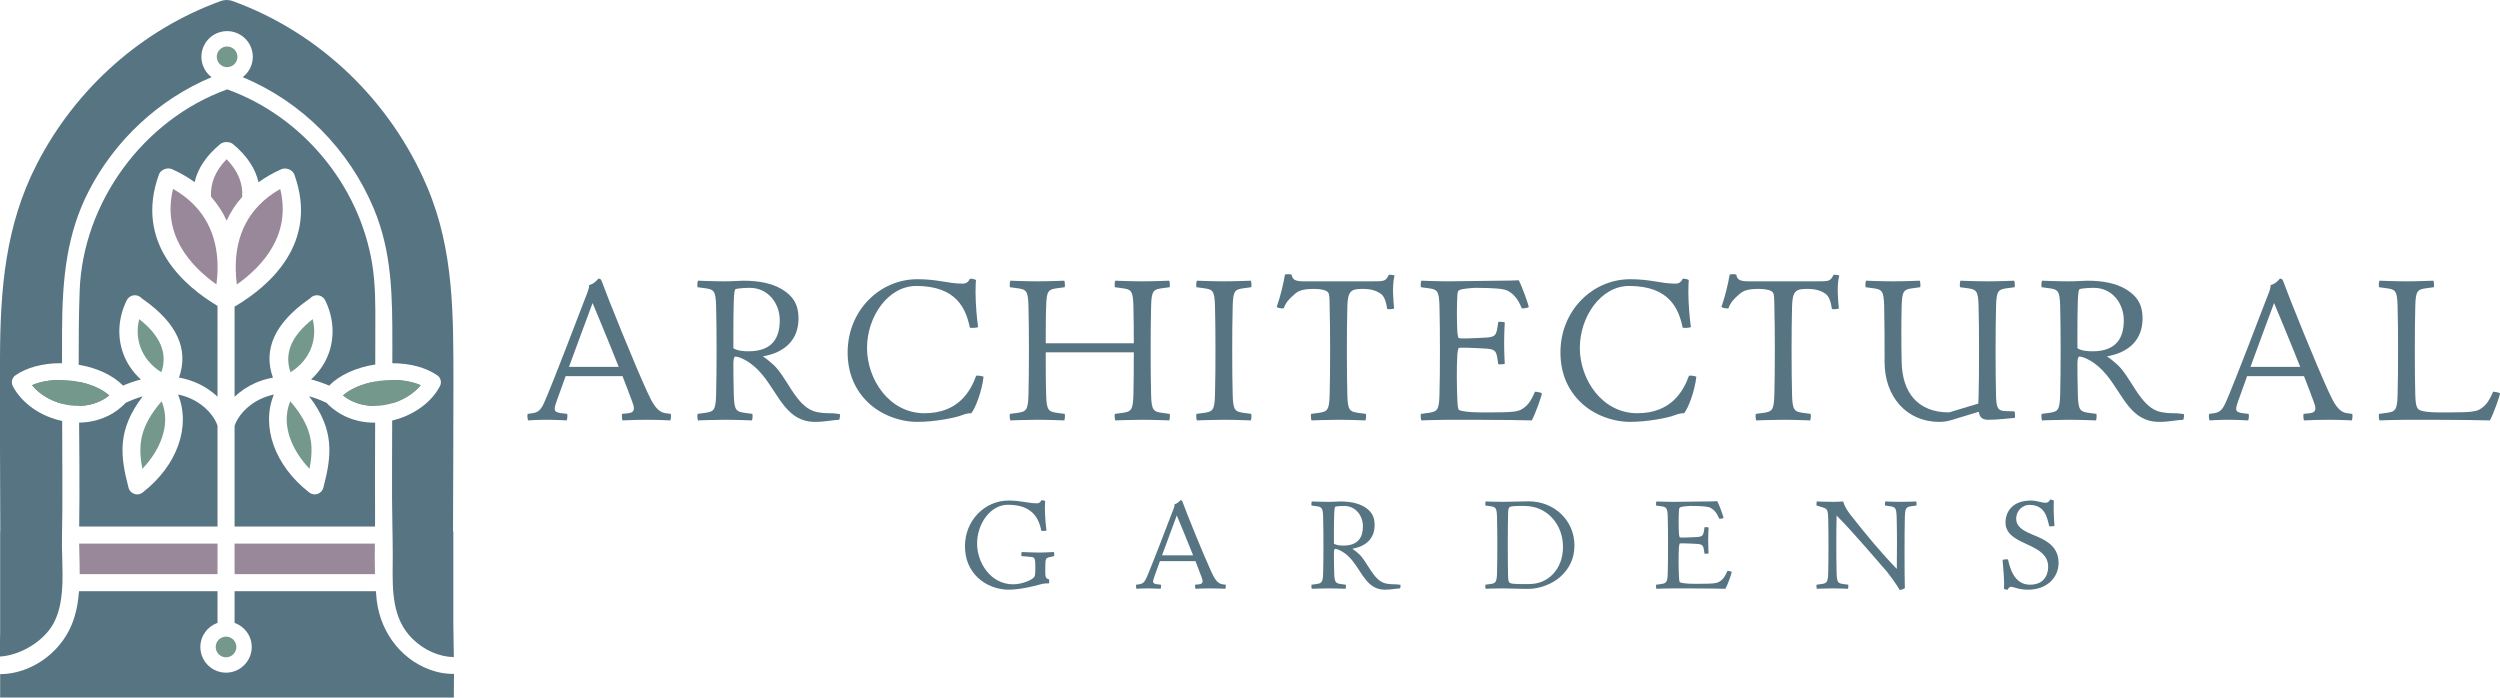
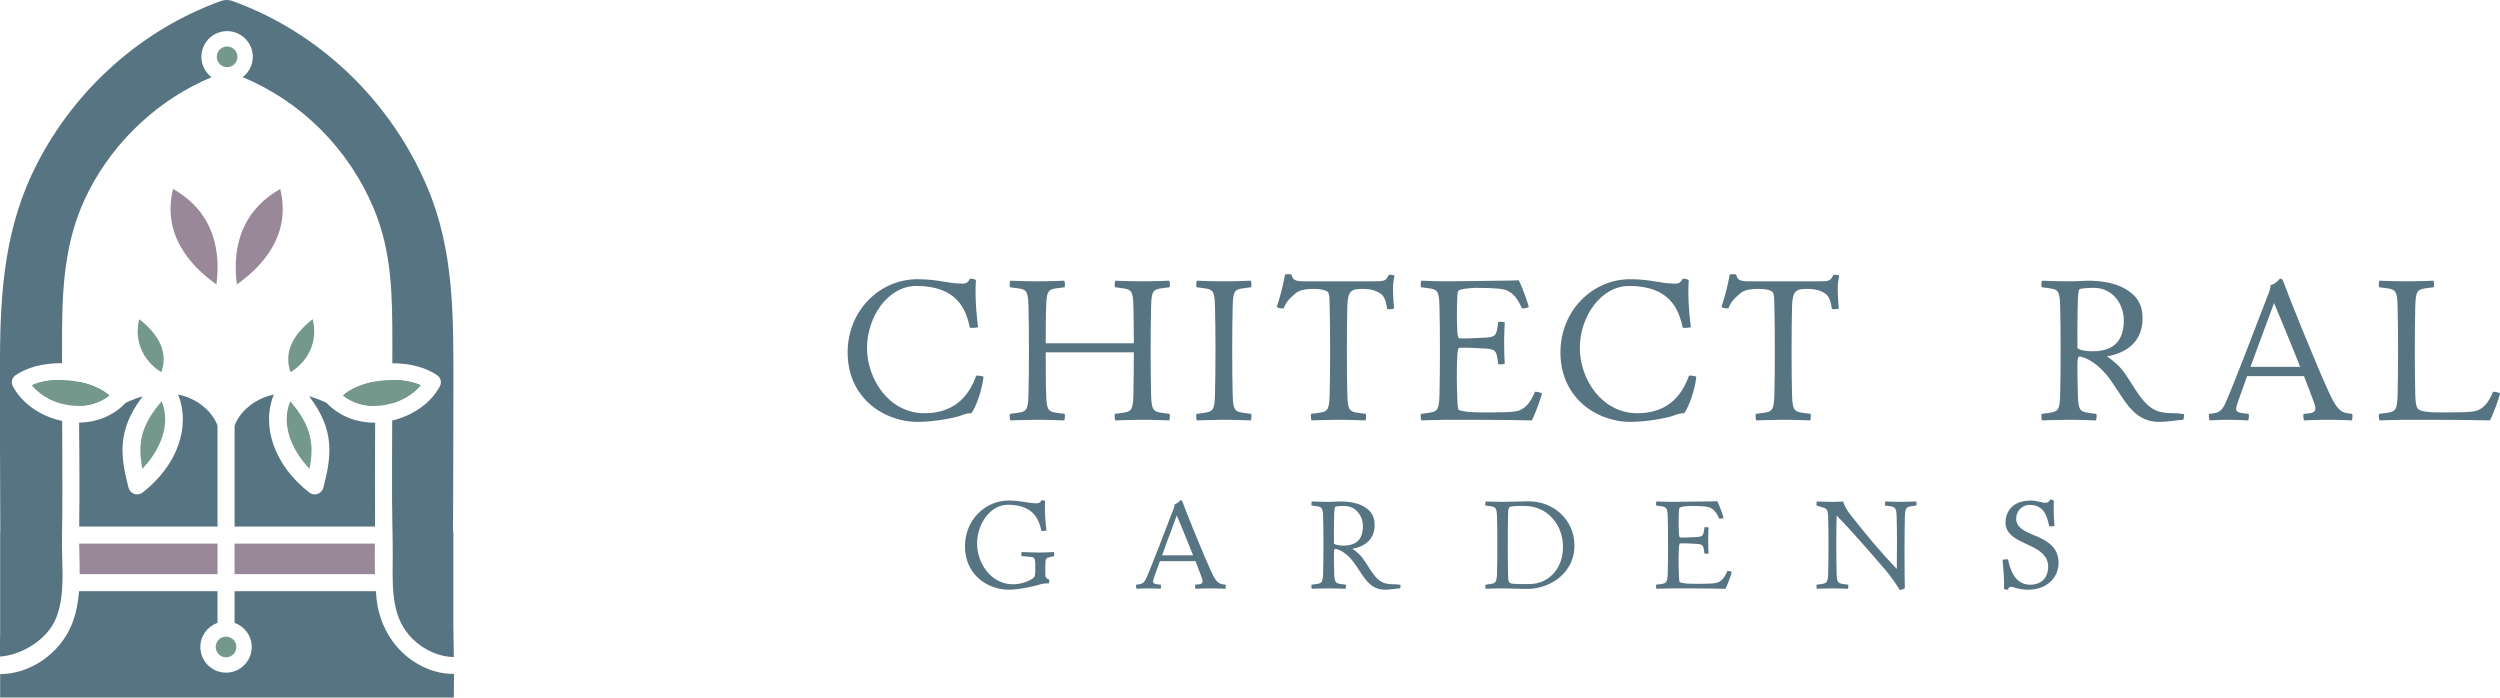
<svg xmlns="http://www.w3.org/2000/svg" version="1.1" id="Layer_1" x="0px" y="0px" width="674.735px" height="188.263px" viewBox="0 0 674.735 188.263" enable-background="new 0 0 674.735 188.263" xml:space="preserve">
  <path fill="#577483" d="M21.314,109.538c3.093-0.051,5.951-1.034,8.163-2.813c-1.96-1.726-4.907-3.006-8.221-3.667  C21.272,105.23,21.293,107.39,21.314,109.538" />
  <path fill="#75988D" d="M37.573,86.137c-0.652,2.578-0.538,5.178,0.34,7.587c0.994,2.74,2.931,5.053,5.632,6.739  C45.319,95.431,43.314,90.619,37.573,86.137" />
  <path fill="#75988D" d="M38.432,126.523c4.401-4.6,7.926-11.611,5.19-18.23C37.82,115.047,37.146,119.996,38.432,126.523" />
  <path fill="#98889A" d="M21.504,154.955h37.203v-8.237H21.359c0.016,0.957,0.04,1.928,0.065,2.93  C21.47,151.407,21.511,153.184,21.504,154.955" />
  <path fill="#75988D" d="M61.008,177.404c1.539,0,2.79-1.251,2.79-2.789c0-1.537-1.251-2.789-2.79-2.789s-2.79,1.252-2.79,2.789  C58.218,176.153,59.469,177.404,61.008,177.404" />
  <path fill="#98889A" d="M58.707,71.246c-0.196-7.257-2.937-15.103-12.001-20.261c-2.976,12.113,4.392,20.584,11.708,25.782  c0.157-1.197,0.257-2.443,0.293-3.713V72.41v-0.002C58.701,72.024,58.701,71.637,58.707,71.246" />
  <path fill="#577483" d="M105.879,102.554c-0.005,2.089-0.007,4.177-0.015,6.265c3.069-0.91,5.835-2.618,7.662-4.857  C111.415,103.051,108.744,102.557,105.879,102.554" />
  <path fill="#577483" d="M0.04,170.564c-0.02,1.325-0.04,2.65-0.073,3.977c-0.022,0.871-0.014,1.768-0.01,2.664  c5.849-0.362,12.384-4.461,14.801-9.556c2.377-5.012,2.205-11.114,2.038-17.017c-0.059-2.074-0.114-4.034-0.066-5.964  c0.109-4.367,0.105-8.816,0.101-13.12l-0.002-1.643c-0.004-5.246-0.024-10.491-0.045-15.737c-0.001-0.184-0.001-0.37-0.002-0.553  c-5.746-1.207-10.902-4.738-13.328-9.405c-0.526-1.01-0.22-2.261,0.713-2.909c3.031-2.11,7.332-3.272,12.113-3.272  c0.155,0,0.307,0.01,0.461,0.012c-0.001-2.95,0.001-5.9,0.012-8.834c0.06-14.301,1.307-26.175,7.199-37.643  c7.089-13.798,19.062-24.857,33.143-30.724c-1.116-0.847-1.953-2.004-2.395-3.365c-0.571-1.763-0.422-3.641,0.419-5.29  c0.843-1.651,2.276-2.873,4.037-3.444c1.759-0.569,3.638-0.422,5.289,0.418c1.65,0.842,2.873,2.275,3.446,4.038  c0.57,1.762,0.42,3.64-0.421,5.29c-0.479,0.939-1.165,1.718-1.979,2.339c15.802,6.544,28.597,19.299,35.366,35.4  c5.026,11.957,5.033,23.984,5.041,36.715v0.998c0.001,1.364-0.008,2.729-0.009,4.092c4.79,0.007,9.098,1.166,12.136,3.271  c0.94,0.649,1.247,1.901,0.716,2.913c-2.366,4.528-7.318,7.979-12.888,9.284c-0.026,7.016-0.054,14.034-0.04,21.051  c0.005,2.437,0.051,4.874,0.095,7.31c0.047,2.53,0.093,5.061,0.096,7.591c0.002,0.894-0.008,1.796-0.016,2.699  c-0.072,7.33-0.146,14.909,5.387,20.307c3.179,3.1,7.272,4.836,11.117,4.885c-0.034-2.957-0.083-5.914-0.135-8.871v-25.043h-0.085  c0.037-13.419,0.117-26.839,0.106-40.258c-0.014-18.021,0.164-35.476-6.973-52.455C105.628,27.454,86.441,8.817,62.68,0.248  C62.061,0.024,61.171,0,61.171,0s-0.868,0.024-1.487,0.248C38.204,7.994,20.387,23.961,9.958,44.26  C1.381,60.955,0.075,78.182,0,96.52c-0.064,15.637,0.036,31.272,0.082,46.907H0.04V170.564z" />
  <path fill="#577483" d="M101.252,114.064c-0.069,0.001-0.138,0.008-0.207,0.008c-5.094,0-9.651-1.907-12.92-5.354  c-1.66-0.786-3.226-1.362-4.7-1.771c7.035,9.162,6.051,16.181,3.849,24.683c-0.208,0.787-0.789,1.41-1.553,1.671  c-0.249,0.085-0.51,0.129-0.776,0.129c-0.529,0-1.053-0.179-1.474-0.505l-0.001-0.001c-9.417-7.321-13.037-17.87-9.565-26.441  c-1.237,0.265-2.321,0.639-3.242,1.05c-4.255,1.898-6.574,5.082-7.354,7.381v2.485v13.271v11.445h37.793  c0.038,0,0.073,0.008,0.111,0.009c0.007-0.914,0.026-1.837,0.019-2.746c-0.049-6.545-0.024-13.2-0.001-19.634L101.252,114.064z" />
  <path fill="#577483" d="M21.43,126.704c0.018,5.053,0.025,10.258-0.058,15.409h37.335V130.67v-13.271v-2.538  c-0.798-2.296-3.112-5.444-7.333-7.329c-0.941-0.42-2.052-0.799-3.322-1.061c3.482,8.576-0.137,19.13-9.56,26.454  c-0.422,0.325-0.945,0.506-1.474,0.506c-0.268,0-0.529-0.044-0.778-0.13c-0.76-0.26-1.341-0.881-1.549-1.664  c-2.202-8.499-3.184-15.514,3.826-24.662c-1.444,0.407-2.977,0.974-4.599,1.742c-3.189,3.382-7.616,5.27-12.569,5.342  c0.03,3.121,0.062,6.242,0.07,9.359L21.43,126.704z" />
  <path fill="#75988D" d="M60.028,17.821c0.665,0.339,1.419,0.4,2.126,0.169c0.709-0.231,1.287-0.722,1.625-1.386  c0.339-0.664,0.398-1.42,0.168-2.129c-0.229-0.71-0.721-1.286-1.384-1.624c-0.401-0.204-0.825-0.307-1.265-0.307  c-0.291,0-0.582,0.046-0.863,0.137c-0.71,0.231-1.287,0.722-1.625,1.386c-0.339,0.665-0.399,1.422-0.17,2.13  C58.87,16.905,59.363,17.482,60.028,17.821" />
  <path fill="#577483" d="M101.273,102.977c-3.506,0.633-6.637,1.949-8.693,3.747c2.284,1.827,5.253,2.824,8.463,2.824  c0.073,0,0.146-0.01,0.219-0.011C101.27,107.35,101.268,105.164,101.273,102.977" />
-   <path fill="#577483" d="M101.292,91.307c-0.003-1.111,0.001-2.227,0.007-3.345c0.022-5.595,0.045-11.38-0.874-16.895  C96.89,49.842,81.56,31.421,61.365,24.14c-0.017-0.006-0.029-0.016-0.045-0.022c-0.016,0.006-0.028,0.016-0.045,0.022  c-22.564,8.137-38.921,30.496-39.777,54.374c-0.238,6.608-0.28,13.293-0.258,19.932c4.913,0.819,9.227,2.824,11.972,5.624  c1.681-0.723,3.282-1.26,4.808-1.649c-2.151-1.972-3.793-4.341-4.761-7.006c-1.673-4.6-1.342-9.692,0.931-14.338  c0.508-1.041,1.655-1.588,2.783-1.324c0.503,0.12,0.942,0.38,1.279,0.757c0.117,0.085,0.268,0.192,0.451,0.319  c9.089,6.407,12.303,13.484,9.605,21.079c1.901,0.335,3.545,0.885,4.911,1.495c2.024,0.904,3.899,2.167,5.488,3.655V82.558  c-8.811-5.256-22.558-16.845-15.811-35.475c0.218-0.597,0.732-1.103,1.408-1.388c0.723-0.305,1.5-0.317,2.134-0.033  c2.316,1.043,4.334,2.217,6.097,3.489c0.826-3.679,3.132-7.116,6.892-10.254c0.894-0.741,2.579-0.741,3.468,0  c3.766,3.141,6.054,6.597,6.876,10.295c1.769-1.279,3.797-2.459,6.125-3.508c0.636-0.286,1.413-0.273,2.134,0.031  c0.678,0.286,1.191,0.791,1.408,1.387c6.753,18.643-7.016,30.235-15.823,35.485c-0.095,0.057-0.203,0.085-0.306,0.128v24.363  c1.594-1.497,3.476-2.767,5.508-3.676c1.35-0.602,2.971-1.145,4.843-1.48c-2.705-7.601,0.505-14.683,9.594-21.09  c0.187-0.13,0.341-0.238,0.456-0.322c0.339-0.377,0.777-0.637,1.272-0.755c1.144-0.263,2.281,0.283,2.791,1.322  c2.273,4.646,2.603,9.738,0.93,14.339c-0.966,2.659-2.601,5.022-4.743,6.99c1.543,0.393,3.166,0.936,4.871,1.667  c2.835-2.878,7.337-4.921,12.449-5.694C101.283,96.021,101.298,93.664,101.292,91.307" />
  <path fill="#577483" d="M16.28,102.553c-2.904,0-5.518,0.483-7.632,1.406c1.914,2.36,4.867,4.132,8.116,4.995  c-0.007-2.117-0.013-4.246-0.018-6.384C16.59,102.567,16.437,102.553,16.28,102.553" />
  <path fill="#577483" d="M122.267,181.88c-1.583,0-3.174-0.213-4.714-0.646c-8.539-2.401-14.775-9.963-15.887-19.265  c-0.095-0.799-0.147-1.607-0.212-2.411H63.309v8.548c2.689,0.954,4.631,3.498,4.631,6.509c0,3.823-3.11,6.932-6.932,6.932  c-3.824,0-6.934-3.108-6.934-6.932c0-3.011,1.943-5.555,4.633-6.509v-8.548H21.331c-0.244,3.093-0.792,6.119-1.947,8.961  c-3.226,7.933-11.297,13.419-19.348,13.423c0.002,0.06,0.002,0.118,0.004,0.177v6.144h122.448c0.007-2.18,0.035-4.405,0.039-6.392  C122.44,181.872,122.354,181.88,122.267,181.88" />
  <path fill="#75988D" d="M83.532,126.523c1.284-6.528,0.611-11.478-5.191-18.23C75.604,114.913,79.131,121.925,83.532,126.523" />
  <path fill="#75988D" d="M84.049,93.726c0.879-2.411,0.992-5.012,0.34-7.589c-5.741,4.483-7.746,9.295-5.972,14.326  C81.117,98.776,83.055,96.464,84.049,93.726" />
  <path fill="#98889A" d="M101.177,146.711c-0.025,0-0.049,0.006-0.075,0.006H63.309v8.238H101.2  C101.124,152.196,101.139,149.437,101.177,146.711" />
  <path fill="#98889A" d="M63.623,72.741c0.026,1.386,0.128,2.745,0.299,4.046c7.316-5.198,14.684-13.668,11.708-25.781  c-9.062,5.156-11.803,12.998-12.001,20.253C63.636,71.758,63.636,72.253,63.623,72.741" />
-   <path fill="#98889A" d="M61.162,42.972c-3.046,3.111-4.44,6.521-4.192,10.148c1.824,2.035,3.196,4.209,4.201,6.442  c1.005-2.226,2.374-4.392,4.193-6.42C65.62,49.499,64.211,46.087,61.162,42.972" />
  <path fill="#75988D" d="M8.648,103.958c2.737,3.377,7.586,5.591,12.415,5.591c3.19,0,6.142-0.997,8.414-2.824  c-2.905-2.557-7.954-4.172-13.197-4.172C13.376,102.553,10.762,103.036,8.648,103.958" />
  <path fill="#75988D" d="M101.042,109.548c4.854,0,9.729-2.212,12.483-5.587c-2.118-0.913-4.799-1.409-7.674-1.409  c-5.271,0-10.349,1.616-13.272,4.173C94.864,108.551,97.833,109.548,101.042,109.548" />
-   <path fill="#577483" d="M161.531,75.188c0.285,0,0.682,0.17,0.796,0.512c1.593,4.436,8.873,22.465,12.342,30.03  c1.479,3.186,2.673,5.519,5.062,5.802l1.308,0.171c0.114,0.284,0.057,1.478-0.114,1.763c0,0-3.185-0.171-6.256-0.171  c-3.072,0-3.64,0.057-6.655,0.171c-0.169-0.285-0.226-1.479-0.113-1.763l1.649-0.171c2.047-0.228,1.65-1.593,1.08-3.128  c-0.625-1.765-1.591-4.209-2.616-6.882h-15.356l-2.388,6.653c-0.853,2.447-0.967,3.073,1.308,3.356l1.479,0.171  c0.171,0.284,0.057,1.478-0.114,1.763c0,0-3.072-0.171-5.46-0.171c-2.446,0-4.949,0.171-4.949,0.171  c-0.169-0.285-0.283-1.479-0.112-1.763l1.251-0.171c2.275-0.283,2.729-1.764,4.037-4.834c1.479-3.471,8.077-20.476,9.839-25.196  c0.796-2.104,1.537-3.583,1.423-4.549C160.167,76.667,160.849,75.928,161.531,75.188 M153.568,99.019h13.422  c-2.785-7.052-6.085-14.901-7.052-17.232C158.688,85.084,155.958,92.535,153.568,99.019" />
-   <path fill="#577483" d="M198.051,106.583c0.114,4.266,0.626,4.55,3.3,4.891l1.706,0.229c0.114,0.284,0.058,1.478-0.113,1.763  c0,0-4.21-0.171-7.281-0.171c-3.014,0-7.281,0.171-7.281,0.171c-0.17-0.285-0.226-1.479-0.112-1.763l1.705-0.229  c2.674-0.341,3.186-0.625,3.299-4.891c0.171-6.255,0.171-17.688,0-23.944c-0.113-4.265-0.568-4.55-3.299-4.892l-1.705-0.227  c-0.114-0.284-0.058-1.478,0.112-1.763c0,0,4.267,0.171,7.281,0.171c2.388,0,3.698-0.171,4.949-0.171  c4.493,0,7.905,0.796,10.465,2.332c2.673,1.65,4.435,3.754,4.435,7.849c0,5.801-3.697,9.213-9.612,10.237  c0.967,0.626,1.878,1.422,2.788,2.218c3.64,3.301,6.028,10.92,10.92,12.569c1.251,0.456,3.014,0.569,4.606,0.569  c0.967,0,1.479,0.113,2.446,0.227c0.114,0.285,0,1.252-0.171,1.536c-1.251,0-3.867,0.57-6.483,0.57  c-7.622,0-9.669-7.055-14.163-12.627c-3.07-3.755-6.313-5.006-7.393-5.006c-0.512,0-0.512,1.821-0.512,1.821  C197.938,100.043,197.938,102.887,198.051,106.583 M197.938,93.957c0.17,0.171,1.194,0.853,4.095,0.853  c6.426,0,8.419-3.64,8.419-8.361c0-4.492-3.073-8.759-8.077-8.759c-0.625,0-3.356,0.057-3.925,0.399  c-0.171,0.114-0.342,1.251-0.399,2.844C197.881,86.108,197.938,93.957,197.938,93.957" />
  <path fill="#577483" d="M259.824,76.553c0.854,0,1.479-0.34,1.935-1.308c0.283-0.114,1.421,0.114,1.648,0.342  c-0.057,0.569-0.113,1.763-0.113,3.184c0,3.243,0.341,6.997,0.682,9.499c-0.284,0.227-1.934,0.283-2.217,0.17  c-1.024-4.947-3.469-11.261-14.447-11.261c-7.677,0-13.308,8.361-13.308,16.722c0,8.475,5.971,17.63,15.526,17.63  c9.156,0,12.456-6.028,13.935-10.123c0.284-0.113,1.706,0.058,1.991,0.285c-0.456,3.923-2.162,8.417-3.3,9.838  c-0.739-0.057-1.819,0.229-2.672,0.569c-1.479,0.625-7.168,1.764-11.889,1.764c-4.719,0-9.782-1.878-13.25-5.176  c-3.47-3.298-5.574-7.792-5.574-13.593c0-11.262,8.645-19.736,18.824-19.736C253.227,75.358,255.844,76.553,259.824,76.553" />
  <path fill="#577483" d="M310.678,106.583c0.114,4.267,0.626,4.551,3.3,4.892l1.705,0.227c0.114,0.284,0.057,1.479-0.113,1.765  c0,0-4.208-0.172-7.281-0.172c-3.013,0-7.28,0.172-7.28,0.172c-0.171-0.285-0.227-1.48-0.113-1.765l1.706-0.227  c2.674-0.341,3.184-0.625,3.299-4.892c0.056-3.015,0.114-7.224,0.114-11.489h-23.774c0,4.265,0,8.474,0.114,11.489  c0.114,4.267,0.625,4.551,3.299,4.892l1.707,0.227c0.112,0.284,0.056,1.479-0.115,1.765c0,0-4.209-0.172-7.28-0.172  c-3.015,0-7.279,0.172-7.279,0.172c-0.171-0.285-0.228-1.48-0.114-1.765l1.705-0.227c2.673-0.341,3.186-0.625,3.299-4.892  c0.171-6.256,0.171-17.688,0-23.945c-0.113-4.265-0.569-4.55-3.299-4.891l-1.705-0.228c-0.114-0.283-0.057-1.478,0.114-1.762  c0,0,4.264,0.171,7.279,0.171c3.071,0,7.28-0.171,7.28-0.171c0.171,0.284,0.227,1.479,0.115,1.762l-1.707,0.228  c-2.731,0.341-3.185,0.626-3.299,4.891c-0.114,2.674-0.114,6.314-0.114,10.01h23.774c0-3.696-0.058-7.336-0.114-10.01  c-0.115-4.265-0.569-4.55-3.299-4.891l-1.706-0.228c-0.114-0.283-0.058-1.478,0.113-1.762c0,0,4.267,0.171,7.28,0.171  c3.073,0,7.281-0.171,7.281-0.171c0.17,0.284,0.227,1.479,0.113,1.762l-1.705,0.228c-2.731,0.341-3.186,0.626-3.3,4.891  C310.509,88.896,310.509,100.327,310.678,106.583" />
  <path fill="#577483" d="M332.696,106.583c0.114,4.267,0.625,4.551,3.299,4.892l1.706,0.227c0.113,0.284,0.057,1.479-0.113,1.765  c0,0-4.209-0.172-7.281-0.172c-3.014,0-7.28,0.172-7.28,0.172c-0.17-0.285-0.227-1.48-0.113-1.765l1.705-0.227  c2.674-0.341,3.185-0.625,3.3-4.892c0.171-6.256,0.171-17.688,0-23.945c-0.115-4.265-0.57-4.55-3.3-4.891l-1.705-0.228  c-0.114-0.283-0.057-1.478,0.113-1.762c0,0,4.266,0.171,7.28,0.171c3.071,0,7.281-0.171,7.281-0.171  c0.17,0.284,0.227,1.479,0.113,1.762l-1.706,0.228c-2.731,0.341-3.185,0.626-3.299,4.891  C332.525,88.896,332.525,100.327,332.696,106.583" />
  <path fill="#577483" d="M363.639,106.583c0.114,4.267,0.627,4.551,3.3,4.892l1.706,0.227c0.113,0.284,0.056,1.479-0.114,1.765  c0,0-4.208-0.172-7.28-0.172c-3.014,0-7.28,0.172-7.28,0.172c-0.17-0.285-0.226-1.48-0.113-1.765l1.707-0.227  c2.673-0.341,3.185-0.625,3.298-4.892c0.171-6.256,0.171-17.688,0-23.945c-0.057-2.332,0-3.184-0.454-3.754  c-0.342-0.511-1.764-0.909-3.64-0.909c-2.901,0-4.21,0.398-5.29,1.365c-1.65,1.422-2.332,2.16-3.014,3.868  c-0.398,0.113-1.649-0.058-1.878-0.399c1.023-2.957,1.764-6.029,2.218-8.702c0.171-0.114,1.423-0.171,1.764,0  c0.397,1.991,1.819,1.821,5.119,1.821h16.551c3.469,0,3.696,0,4.606-1.764c0.342-0.057,1.365,0.057,1.536,0.228  c-0.74,2.73-0.285,6.881-0.114,8.873c-0.342,0.17-1.593,0.284-1.878,0.113c-0.226-1.649-0.682-3.299-1.648-4.038  c-1.194-0.853-2.616-1.365-4.948-1.365c-3.015,0-4.038,0.398-4.152,4.663C363.47,88.896,363.47,100.327,363.639,106.583" />
  <path fill="#577483" d="M394.642,93.843c-0.398,0-0.968,0-1.024,0.171c-0.112,0.342-0.227,0.91-0.283,1.536  c-0.228,3.866-0.171,8.474,0,12.512c0.057,1.364,0.171,2.502,0.454,2.615c0.797,0.343,2.957,0.626,5.631,0.626h3.242  c5.459,0,6.938-0.228,7.962-0.797c1.251-0.738,2.389-1.705,3.64-4.776c0.398-0.058,1.593,0.227,1.878,0.397  c0,0.683-1.821,5.744-2.73,7.337c-1.593-0.057-9.156-0.171-16.153-0.171h-6.369c-3.015,0-7.279,0.171-7.279,0.171  c-0.171-0.284-0.228-1.479-0.114-1.764l1.705-0.227c2.674-0.342,3.187-0.625,3.3-4.892c0.171-6.256,0.171-17.688,0-23.945  c-0.113-4.265-0.569-4.549-3.3-4.891l-1.705-0.228c-0.113-0.283-0.057-1.477,0.114-1.762c0,0,4.265,0.171,7.279,0.171  c3.071,0,11.659-0.171,13.991-0.171c2.218,0,3.355-0.057,5.005-0.114c0.91,1.593,2.616,6.541,2.73,7.223  c-0.228,0.228-1.536,0.456-1.878,0.342c-1.308-3.072-2.502-3.982-3.811-4.721c-0.967-0.512-3.241-0.797-8.701-0.797  c-0.683,0-3.525,0.228-4.095,0.512c-0.398,0.171-0.739,0.171-0.796,1.48c-0.171,2.672-0.171,7.109,0,9.952  c0.057,0.683,0.171,1.251,0.283,1.536c0.057,0.113,0.626,0.171,1.024,0.171c0.854,0,1.934,0,4.095-0.114  c4.267-0.171,5.005-0.057,5.403-2.788l0.228-1.534c0.284-0.114,1.479-0.057,1.763,0.114c0,0-0.171,2.559-0.171,5.573  c0,3.072,0.171,5.573,0.171,5.573c-0.284,0.171-1.479,0.229-1.763,0.114l-0.228-1.535c-0.398-2.73-1.137-2.559-5.403-2.787  C396.405,93.843,395.438,93.843,394.642,93.843" />
  <path fill="#577483" d="M452.207,76.553c0.854,0,1.479-0.34,1.935-1.308c0.283-0.114,1.421,0.114,1.648,0.342  c-0.058,0.569-0.114,1.763-0.114,3.184c0,3.243,0.342,6.997,0.684,9.499c-0.285,0.227-1.935,0.283-2.218,0.17  c-1.024-4.947-3.47-11.261-14.446-11.261c-7.679,0-13.309,8.361-13.309,16.722c0,8.475,5.972,17.63,15.526,17.63  c9.156,0,12.456-6.028,13.934-10.123c0.284-0.113,1.707,0.058,1.991,0.285c-0.455,3.923-2.162,8.417-3.3,9.838  c-0.738-0.057-1.819,0.229-2.672,0.569c-1.479,0.625-7.167,1.764-11.889,1.764c-4.72,0-9.782-1.878-13.251-5.176  s-5.573-7.792-5.573-13.593c0-11.262,8.646-19.736,18.824-19.736C445.609,75.358,448.226,76.553,452.207,76.553" />
  <path fill="#577483" d="M483.665,106.583c0.114,4.267,0.627,4.551,3.3,4.892l1.705,0.227c0.114,0.284,0.057,1.479-0.113,1.765  c0,0-4.208-0.172-7.28-0.172c-3.014,0-7.28,0.172-7.28,0.172c-0.17-0.285-0.227-1.48-0.113-1.765l1.707-0.227  c2.673-0.341,3.184-0.625,3.298-4.892c0.171-6.256,0.171-17.688,0-23.945c-0.057-2.332,0-3.184-0.454-3.754  c-0.342-0.511-1.764-0.909-3.64-0.909c-2.901,0-4.21,0.398-5.29,1.365c-1.651,1.422-2.332,2.16-3.014,3.868  c-0.398,0.113-1.65-0.058-1.878-0.399c1.023-2.957,1.764-6.029,2.218-8.702c0.171-0.114,1.423-0.171,1.764,0  c0.397,1.991,1.819,1.821,5.119,1.821h16.551c3.469,0,3.696,0,4.606-1.764c0.342-0.057,1.365,0.057,1.536,0.228  c-0.74,2.73-0.285,6.881-0.114,8.873c-0.342,0.17-1.593,0.284-1.876,0.113c-0.229-1.649-0.684-3.299-1.65-4.038  c-1.194-0.853-2.617-1.365-4.948-1.365c-3.015,0-4.038,0.398-4.152,4.663C483.494,88.896,483.494,100.327,483.665,106.583" />
-   <path fill="#577483" d="M538.727,107.151c0.114,3.186,0.625,3.754,2.674,3.812l2.274,0.057c0.171,0.284,0.228,1.479,0.113,1.762  c-1.649,0.114-4.437,0.514-7.166,0.514c-1.649,0-2.333-0.683-2.559-2.162l-7.508,2.275c-1.081,0.343-2.218,0.455-3.187,0.455  c-8.758,0-14.729-6.769-14.729-16.152c0-5.289,0-10.521-0.113-15.072c-0.114-4.265-0.57-4.55-3.3-4.892l-1.705-0.227  c-0.114-0.284-0.058-1.478,0.113-1.763c0,0,4.265,0.171,7.279,0.171c3.071,0,7.224-0.171,7.224-0.171  c0.171,0.285,0.228,1.479,0.113,1.763l-1.706,0.227c-2.73,0.342-3.185,0.627-3.298,4.892c-0.114,4.551-0.114,9.783,0,15.072  c0.169,8.418,4.492,13.593,12.795,13.593l7.907-2.388c0-0.514,0-1.08,0.057-1.765c0.171-6.256,0.171-18.257,0-24.513  c-0.113-4.265-0.569-4.55-3.301-4.892l-1.704-0.227c-0.114-0.284-0.057-1.478,0.114-1.763c0,0,4.265,0.171,7.279,0.171  c3.071,0,7.224-0.171,7.224-0.171c0.17,0.285,0.228,1.479,0.113,1.763l-1.706,0.227c-2.73,0.342-3.185,0.627-3.299,4.892  C538.556,88.895,538.556,100.896,538.727,107.151" />
  <path fill="#577483" d="M560.801,106.583c0.114,4.266,0.625,4.55,3.299,4.891l1.707,0.229c0.113,0.284,0.057,1.478-0.114,1.763  c0,0-4.209-0.171-7.28-0.171c-3.015,0-7.279,0.171-7.279,0.171c-0.171-0.285-0.228-1.479-0.114-1.763l1.705-0.229  c2.674-0.341,3.187-0.625,3.3-4.891c0.171-6.255,0.171-17.688,0-23.944c-0.113-4.265-0.569-4.55-3.3-4.892l-1.705-0.227  c-0.113-0.284-0.057-1.478,0.114-1.763c0,0,4.265,0.171,7.279,0.171c2.389,0,3.697-0.171,4.948-0.171  c4.493,0,7.905,0.796,10.465,2.332c2.674,1.65,4.436,3.754,4.436,7.849c0,5.801-3.696,9.213-9.611,10.237  c0.967,0.626,1.878,1.422,2.787,2.218c3.64,3.301,6.028,10.92,10.92,12.569c1.251,0.456,3.014,0.569,4.606,0.569  c0.967,0,1.479,0.113,2.446,0.227c0.113,0.285,0,1.252-0.171,1.536c-1.252,0-3.868,0.57-6.483,0.57  c-7.621,0-9.67-7.055-14.162-12.627c-3.071-3.755-6.313-5.006-7.395-5.006c-0.511,0-0.511,1.821-0.511,1.821  C560.688,100.043,560.688,102.887,560.801,106.583 M560.688,93.957c0.171,0.171,1.194,0.853,4.094,0.853  c6.427,0,8.419-3.64,8.419-8.361c0-4.492-3.072-8.759-8.077-8.759c-0.625,0-3.355,0.057-3.925,0.399  c-0.169,0.114-0.34,1.251-0.397,2.844C560.631,86.108,560.688,93.957,560.688,93.957" />
  <path fill="#577483" d="M615.352,75.188c0.284,0,0.682,0.17,0.795,0.512c1.594,4.436,8.873,22.465,12.343,30.03  c1.479,3.186,2.672,5.519,5.062,5.802l1.309,0.171c0.114,0.284,0.056,1.478-0.115,1.763c0,0-3.184-0.171-6.255-0.171  s-3.641,0.057-6.654,0.171c-0.172-0.285-0.228-1.479-0.113-1.763l1.647-0.171c2.049-0.228,1.65-1.593,1.082-3.128  c-0.626-1.765-1.593-4.209-2.616-6.882h-15.356l-2.389,6.653c-0.854,2.447-0.968,3.073,1.308,3.356l1.479,0.171  c0.171,0.284,0.057,1.478-0.114,1.763c0,0-3.07-0.171-5.459-0.171c-2.445,0-4.948,0.171-4.948,0.171  c-0.171-0.285-0.285-1.479-0.114-1.763l1.252-0.171c2.274-0.283,2.73-1.764,4.037-4.834c1.479-3.471,8.077-20.476,9.838-25.196  c0.799-2.104,1.537-3.583,1.424-4.549C613.987,76.667,614.669,75.928,615.352,75.188 M607.39,99.019h13.422  c-2.787-7.052-6.085-14.901-7.054-17.232C612.507,85.084,609.779,92.535,607.39,99.019" />
  <path fill="#577483" d="M661.256,111.304c5.459,0,6.938-0.228,7.962-0.797c1.251-0.738,2.389-1.705,3.64-4.776  c0.398-0.058,1.593,0.227,1.877,0.397c0,0.683-1.819,5.744-2.729,7.337c-1.593-0.057-9.156-0.171-16.152-0.171h-6.369  c-3.016,0-7.28,0.171-7.28,0.171c-0.171-0.285-0.228-1.479-0.114-1.764l1.706-0.228c2.673-0.341,3.186-0.625,3.3-4.891  c0.171-6.256,0.171-17.688,0-23.945c-0.114-4.265-0.569-4.549-3.3-4.891l-1.706-0.228c-0.113-0.283-0.057-1.477,0.114-1.762  c0,0,4.265,0.171,7.28,0.171c3.07,0,7.279-0.171,7.279-0.171c0.171,0.285,0.229,1.479,0.114,1.762l-1.707,0.228  c-2.73,0.342-3.186,0.626-3.298,4.891c-0.171,6.257-0.171,17.689,0,23.945c0.057,1.535,0.112,3.299,0.908,3.924  c0.684,0.514,2.618,0.797,5.234,0.797H661.256z" />
  <path fill="#577483" d="M263.923,155.923c-2.168-2.063-3.482-4.869-3.482-8.495c0-7.038,5.403-12.334,11.765-12.334  c3.519,0,5.154,0.746,7.641,0.746c0.533,0,0.925-0.213,1.21-0.816c0.178-0.071,0.887,0.07,1.03,0.213  c-0.036,0.354-0.071,1.102-0.071,1.991c0,2.024,0.213,4.372,0.427,5.935c-0.178,0.142-1.208,0.178-1.386,0.108  c-0.641-3.094-2.17-7.038-9.029-7.038c-4.798,0-8.317,5.224-8.317,10.45c0,5.296,3.732,11.018,9.703,11.018  c2.346,0,4.514-0.996,5.295-1.565c0.641-0.461,0.712-0.853,0.712-2.45v-0.747c0-2.666-0.178-2.561-1.92-2.701l-1.812-0.143  c-0.071-0.178-0.037-0.925,0.071-1.103c0,0,3.59,0.144,4.798,0.144c1.244,0,1.778-0.071,3.875-0.144  c0.106,0.178,0.141,0.925,0.07,1.103l-0.816,0.178c-1.387,0.284-1.565,0.284-1.565,2.666v1.707c0,1.064,0.143,1.49,0.995,1.74  c0.108,0.179,0.072,0.889-0.036,1.065c-0.461,0-1.386,0-2.096,0.214c-1.138,0.356-5.544,1.493-8.779,1.493  C269.255,159.157,266.093,157.984,263.923,155.923" />
  <path fill="#577483" d="M318.604,134.986c0.177,0,0.425,0.108,0.497,0.322c0.995,2.771,5.545,14.039,7.713,18.766  c0.924,1.991,1.67,3.449,3.164,3.626l0.817,0.106c0.071,0.178,0.035,0.925-0.072,1.102c0,0-1.991-0.105-3.909-0.105  c-1.919,0-2.275,0.035-4.159,0.105c-0.106-0.177-0.142-0.924-0.072-1.102l1.032-0.106c1.28-0.142,1.031-0.996,0.675-1.955  c-0.392-1.101-0.996-2.631-1.635-4.302h-9.597l-1.494,4.161c-0.533,1.526-0.603,1.919,0.819,2.096l0.924,0.106  c0.106,0.178,0.036,0.925-0.072,1.102c0,0-1.919-0.105-3.412-0.105c-1.527,0-3.092,0.105-3.092,0.105  c-0.106-0.177-0.177-0.924-0.072-1.102l0.782-0.106c1.422-0.177,1.707-1.102,2.525-3.021c0.924-2.168,5.047-12.798,6.148-15.746  c0.499-1.316,0.96-2.24,0.889-2.844C317.75,135.912,318.176,135.449,318.604,134.986 M313.626,149.88h8.389  c-1.743-4.407-3.804-9.313-4.409-10.77C316.825,141.171,315.12,145.827,313.626,149.88" />
  <path fill="#577483" d="M360.094,154.608c0.07,2.665,0.39,2.842,2.061,3.056l1.066,0.143c0.072,0.178,0.035,0.925-0.07,1.102  c0,0-2.631-0.106-4.55-0.106c-1.885,0-4.55,0.106-4.55,0.106c-0.107-0.177-0.144-0.924-0.072-1.102l1.066-0.143  c1.671-0.214,1.992-0.391,2.063-3.056c0.105-3.91,0.105-11.056,0-14.964c-0.07-2.667-0.355-2.846-2.063-3.058l-1.066-0.141  c-0.071-0.178-0.035-0.925,0.072-1.104c0,0,2.665,0.106,4.55,0.106c1.493,0,2.31-0.106,3.091-0.106c2.81,0,4.941,0.497,6.542,1.456  c1.669,1.032,2.771,2.349,2.771,4.905c0,3.626-2.311,5.76-6.008,6.399c0.605,0.391,1.174,0.888,1.743,1.385  c2.274,2.063,3.768,6.825,6.824,7.856c0.782,0.283,1.883,0.355,2.879,0.355c0.604,0,0.924,0.072,1.527,0.142  c0.072,0.179,0,0.782-0.106,0.96c-0.782,0-2.417,0.355-4.051,0.355c-4.764,0-6.043-4.408-8.852-7.891  c-1.919-2.346-3.945-3.127-4.62-3.127c-0.32,0-0.32,1.138-0.32,1.138C360.022,150.521,360.022,152.297,360.094,154.608   M360.022,146.717c0.106,0.106,0.747,0.533,2.56,0.533c4.016,0,5.261-2.274,5.261-5.224c0-2.81-1.92-5.476-5.047-5.476  c-0.392,0-2.098,0.036-2.453,0.248c-0.106,0.072-0.214,0.783-0.248,1.778C359.987,141.813,360.022,146.717,360.022,146.717" />
  <path fill="#577483" d="M400.981,158.908c-0.107-0.177-0.145-0.924-0.072-1.102l1.066-0.143c1.671-0.214,1.991-0.391,2.063-3.056  c0.105-3.91,0.105-11.056,0-14.964c-0.071-2.667-0.355-2.846-2.063-3.058l-1.066-0.141c-0.072-0.178-0.035-0.925,0.072-1.104  c0,0,2.665,0.106,4.55,0.106c1.919,0,5.188-0.141,7.073-0.141c6.646,0,12.297,4.902,12.333,11.905c0,3.59-1.458,6.327-3.732,8.391  c-2.203,2.023-5.722,3.34-8.708,3.34c-2.985,0-4.905-0.143-6.966-0.143C403.646,158.802,400.981,158.908,400.981,158.908   M407.024,155.426c0.034,1.242,0.104,1.669,0.531,1.919c0.392,0.249,1.956,0.283,2.382,0.283h2.879  c5.013,0,9.028-4.016,9.028-10.021c0-6.007-4.193-11.056-10.449-11.056h-1.458c-0.426,0-2.061,0.036-2.452,0.284  c-0.391,0.249-0.427,0.675-0.461,1.92C406.917,142.664,406.917,151.516,407.024,155.426" />
  <path fill="#577483" d="M453.954,146.646c-0.249,0-0.604,0-0.641,0.107c-0.071,0.212-0.142,0.568-0.178,0.959  c-0.142,2.417-0.107,5.296,0,7.82c0.036,0.853,0.106,1.563,0.284,1.635c0.498,0.213,1.849,0.391,3.52,0.391h2.026  c3.412,0,4.336-0.141,4.976-0.497c0.782-0.463,1.492-1.066,2.275-2.985c0.248-0.036,0.994,0.141,1.172,0.249  c0,0.426-1.138,3.59-1.706,4.585c-0.995-0.036-5.723-0.107-10.095-0.107h-3.979c-1.885,0-4.551,0.107-4.551,0.107  c-0.106-0.179-0.143-0.925-0.071-1.104l1.066-0.141c1.671-0.214,1.991-0.393,2.063-3.058c0.105-3.908,0.105-11.055,0-14.964  c-0.071-2.667-0.355-2.845-2.063-3.057l-1.066-0.141c-0.071-0.179-0.035-0.926,0.071-1.104c0,0,2.666,0.107,4.551,0.107  c1.919,0,7.285-0.107,8.743-0.107c1.386,0,2.098-0.035,3.128-0.071c0.567,0.996,1.635,4.088,1.704,4.515  c-0.141,0.142-0.959,0.284-1.171,0.214c-0.818-1.919-1.563-2.49-2.382-2.951c-0.604-0.32-2.026-0.498-5.438-0.498  c-0.427,0-2.204,0.144-2.56,0.321c-0.249,0.104-0.461,0.104-0.497,0.923c-0.107,1.671-0.107,4.443,0,6.221  c0.036,0.426,0.106,0.781,0.178,0.959c0.036,0.071,0.392,0.108,0.641,0.108c0.533,0,1.208,0,2.559-0.072  c2.665-0.105,3.128-0.036,3.377-1.741l0.142-0.96c0.178-0.071,0.925-0.036,1.103,0.071c0,0-0.107,1.599-0.107,3.483  c0,1.92,0.107,3.482,0.107,3.482c-0.178,0.108-0.925,0.143-1.103,0.071l-0.142-0.96c-0.249-1.705-0.712-1.598-3.377-1.741  C455.054,146.646,454.451,146.646,453.954,146.646" />
  <path fill="#577483" d="M514.104,158.73c-0.142,0.179-1.066,0.533-1.386,0.497c-0.391-0.711-2.665-4.229-4.728-6.396  c0,0-8.14-9.562-12.298-13.685c-0.106,3.98-0.106,11.553,0,15.461c0.071,2.665,0.355,2.844,2.061,3.058l1.067,0.141  c0.07,0.179,0.036,0.925-0.071,1.104c0,0-2.026-0.107-3.945-0.107c-1.885,0-4.442,0.107-4.442,0.107  c-0.107-0.179-0.144-0.925-0.072-1.104l1.066-0.141c1.671-0.214,1.99-0.393,2.062-3.058c0.106-3.908,0.106-10.841,0-14.75  c-0.071-2.667-0.426-2.596-2.062-3.093l-1.066-0.318c-0.071-0.179-0.035-0.926,0.072-1.104c0,0,2.558,0.107,4.442,0.107  c1.066,0,2.665-0.107,2.665-0.107s0.284,1.456,1.991,3.626c4.372,5.544,8.033,9.988,12.476,14.573  c0.071-4.018,0.071-10.272-0.036-13.862c-0.07-2.667-0.355-2.881-2.061-3.093l-1.066-0.141c-0.071-0.179-0.035-0.926,0.07-1.104  c0,0,2.239,0.107,4.123,0.107c1.92,0,4.194-0.107,4.194-0.107c0.107,0.178,0.144,0.925,0.072,1.104l-1.065,0.141  c-1.709,0.212-1.992,0.426-2.063,3.093C513.997,143.589,513.997,154.821,514.104,158.73" />
  <path fill="#577483" d="M540.846,158.872c0.178-1.67-0.178-5.794-0.355-7.748c0.178-0.143,1.243-0.214,1.457-0.143  c0.497,2.241,1.635,6.825,5.936,6.825c3.768,0,4.905-2.63,4.905-4.833c0-3.022-2.312-4.445-4.905-5.688  c-2.879-1.388-6.61-2.667-6.61-6.257c0-2.771,1.741-5.935,6.859-5.935c1.527,0,2.915,0.604,3.945,0.604  c0.533,0,0.959-0.249,1.244-0.853c0.213-0.071,0.853,0.141,0.996,0.285c-0.107,1.669,0,4.833,0.178,6.788  c-0.178,0.142-1.211,0.178-1.423,0.106c-0.604-2.631-1.28-5.757-5.367-5.757c-1.849,0-3.554,1.598-3.554,3.73  c0,2.915,3.66,3.909,6.042,4.977c2.595,1.173,5.402,2.915,5.402,6.931c0,3.909-3.057,7.251-8.246,7.251  c-2.595,0-3.803-0.782-4.62-0.782c-0.249,0-0.568,0.143-0.89,0.782C541.592,159.228,540.988,159.017,540.846,158.872" />
  <rect x="-29.663" y="-31.403" fill="none" width="734" height="253.487" />
</svg>